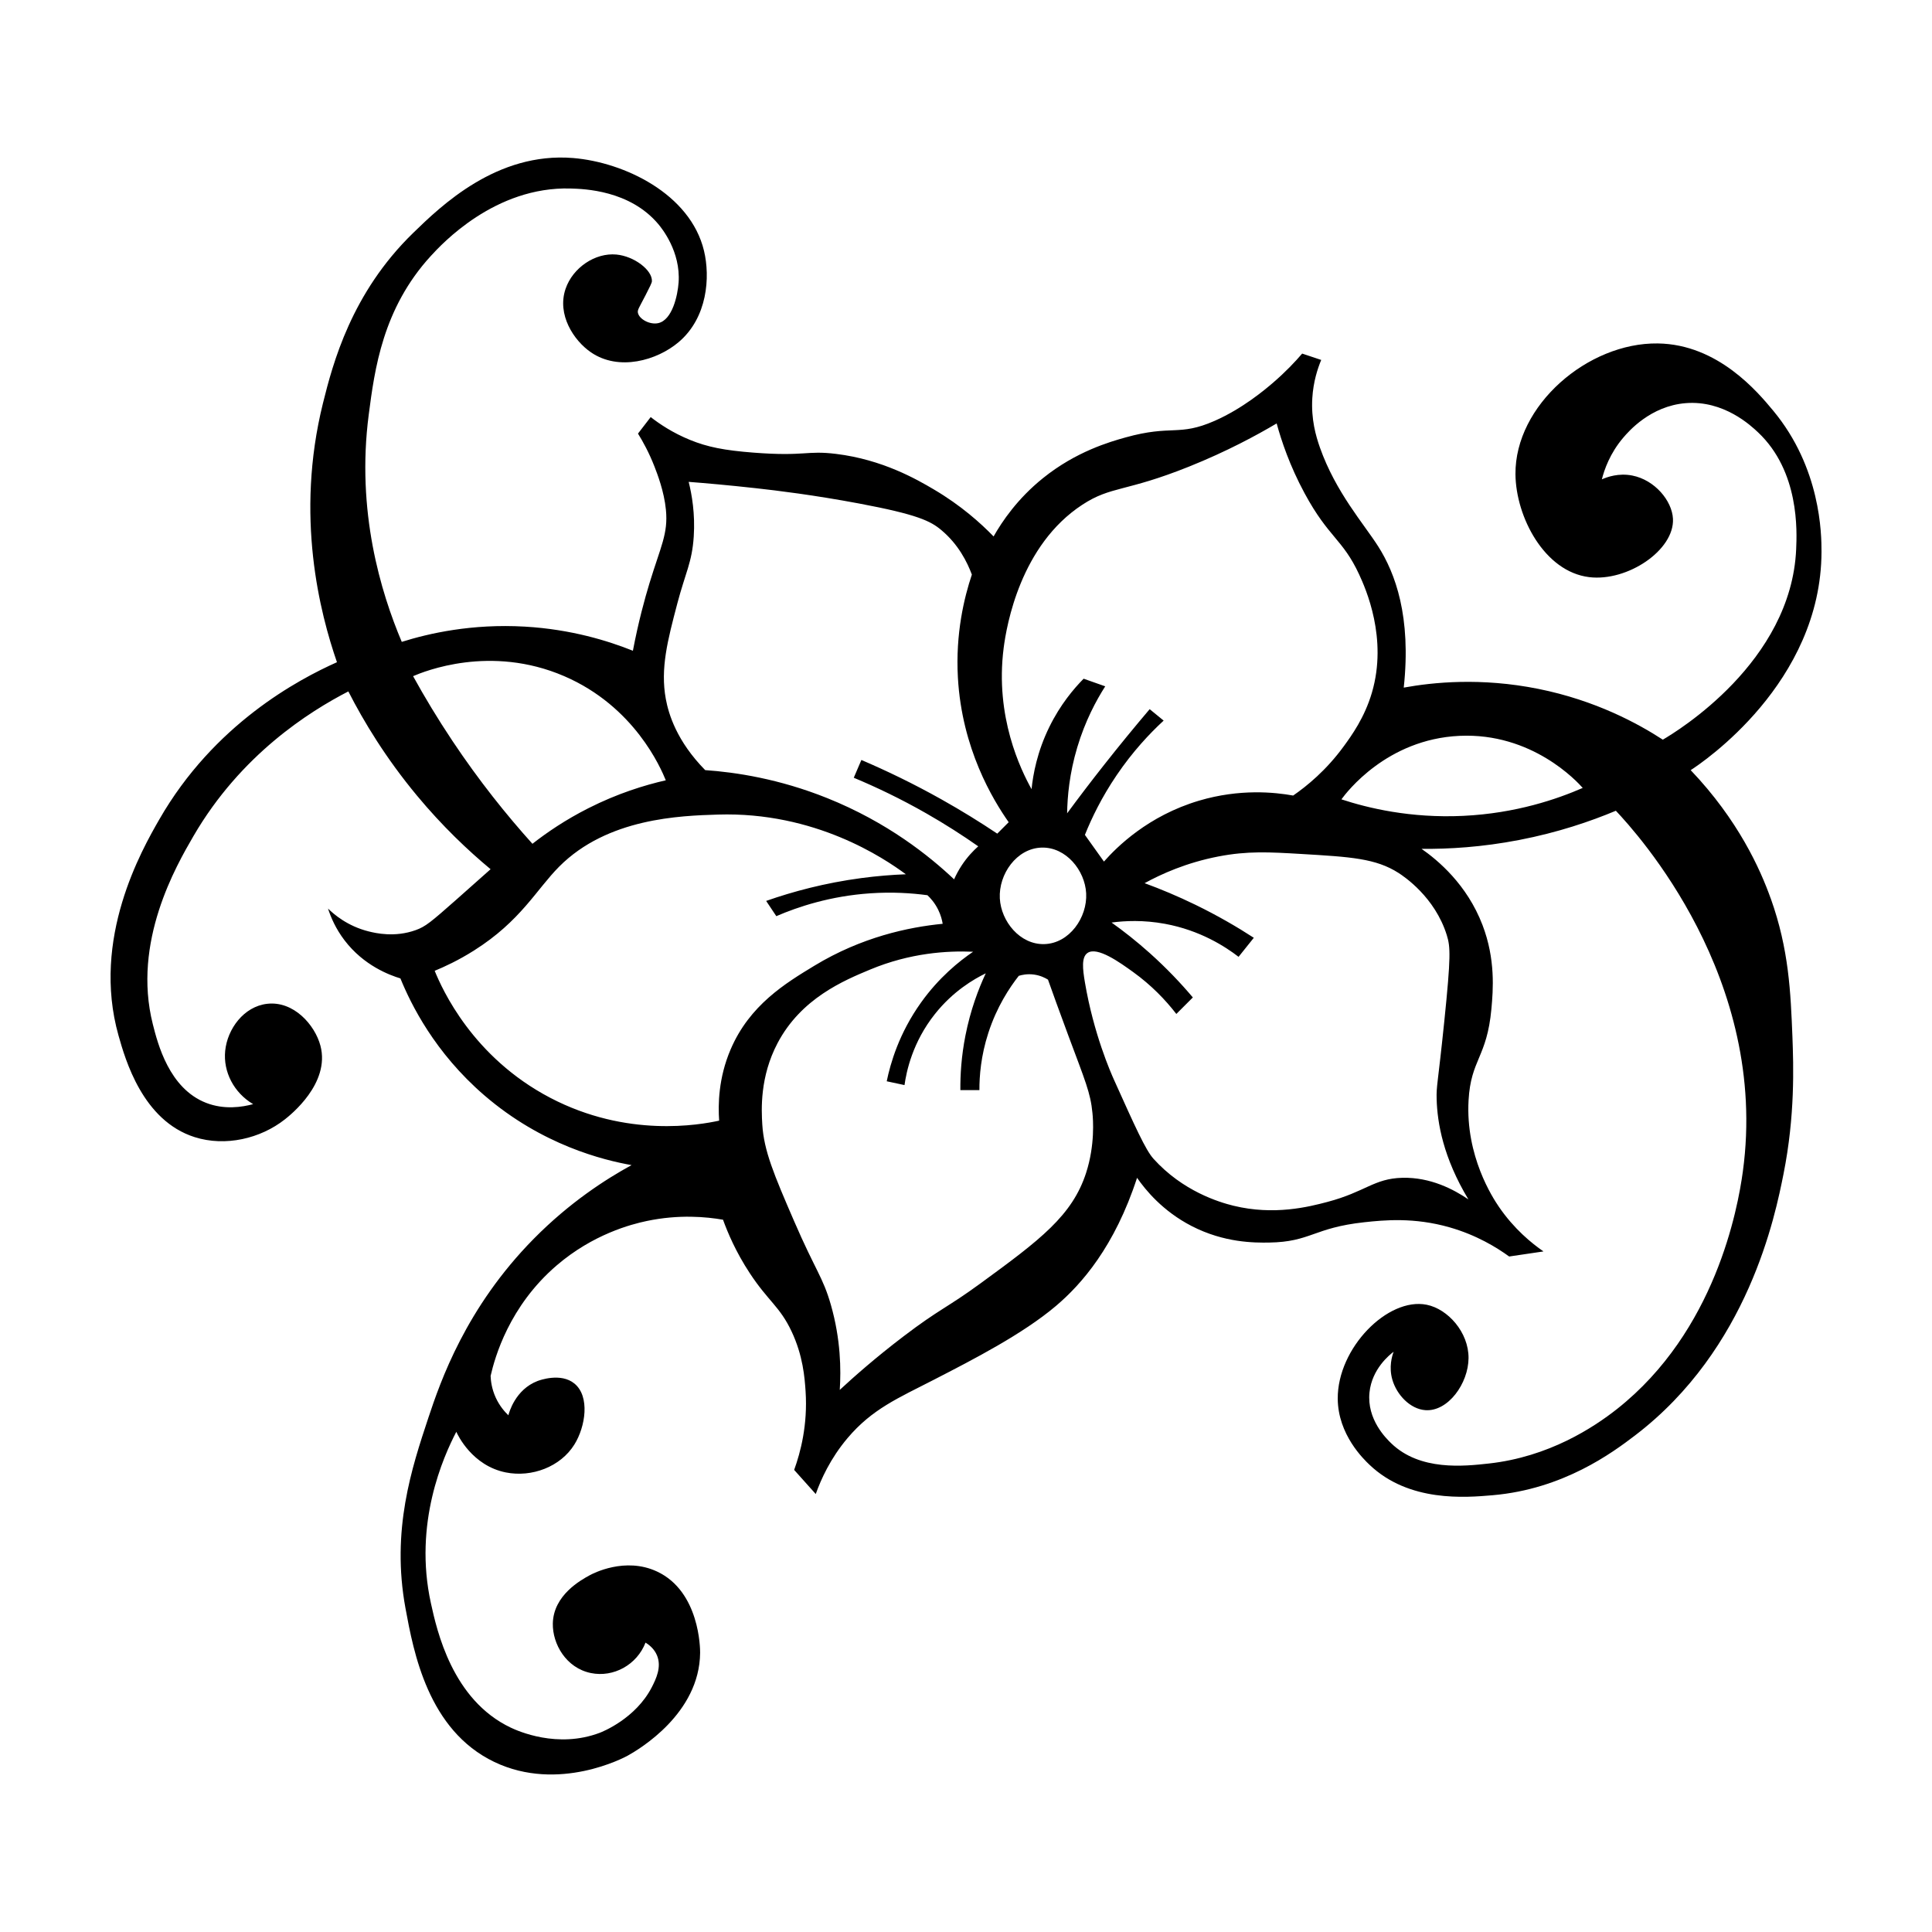
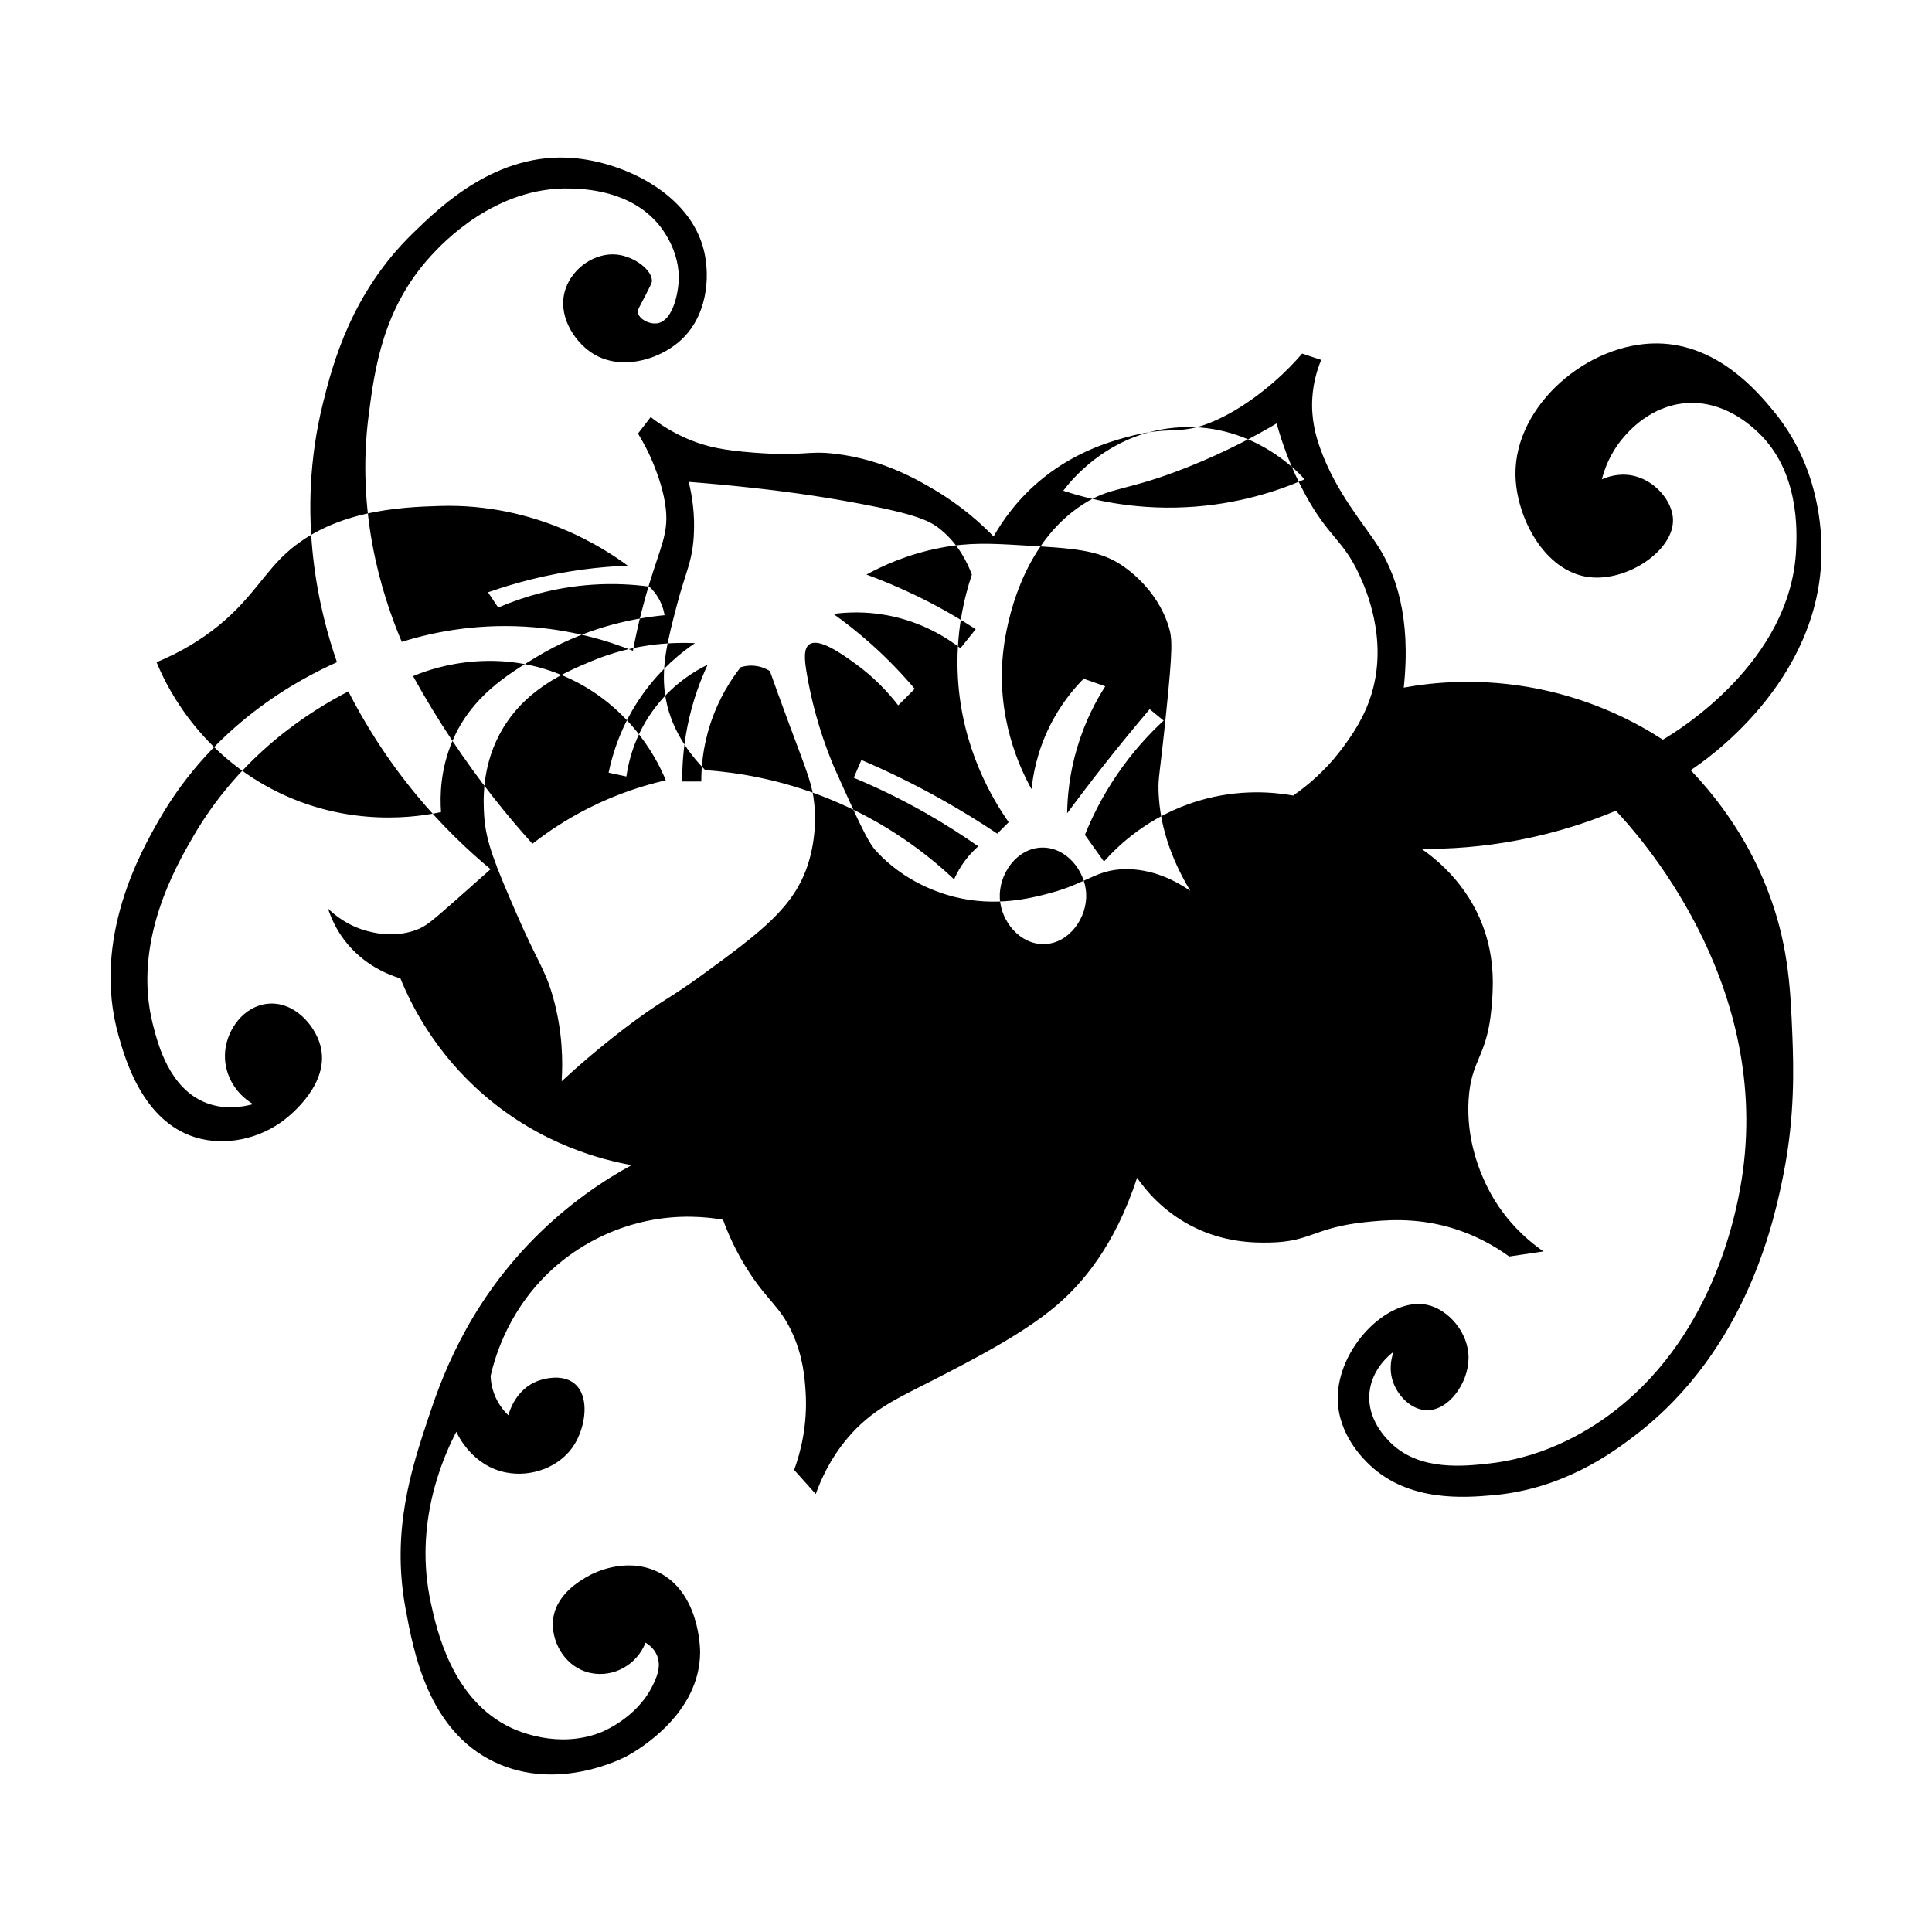
<svg xmlns="http://www.w3.org/2000/svg" fill="#000000" width="800px" height="800px" version="1.1" viewBox="144 144 512 512">
-   <path d="m613.25 382.09c-2.766-7.758-8.59-20.758-21.199-33.992 3.074-1.988 34.582-23.086 34.668-57.887 0.012-4.731-0.207-22.199-12.785-37.359-4.062-4.891-14.629-17.629-30.625-17.836-18.5-0.242-37.855 16.375-37.695 34.668 0.102 11.273 7.637 25.801 19.523 27.262 10.172 1.25 22.652-7.18 22.215-15.48-0.25-4.781-4.828-10.27-10.77-11.441-3.621-0.715-6.66 0.379-8.074 1.008 0.641-2.516 2.117-6.898 5.723-11.105 1.34-1.562 7.141-8.332 16.488-9.09 10.105-0.816 17.301 5.965 19.184 7.738 10.992 10.363 10.305 26.219 10.098 30.965-1.305 29.941-31.555 48.266-35.336 50.48-6.543-4.254-17.766-10.398-32.984-13.461-15.246-3.066-27.992-1.734-35.676-0.336 2.039-18.883-2.281-30.336-6.731-37.359-3.828-6.039-11.281-14.375-15.48-26.254-1.082-3.062-2.363-7.523-2.019-13.125 0.266-4.359 1.422-7.844 2.359-10.098-1.684-0.559-3.367-1.125-5.047-1.684-1.812 2.117-4.379 4.856-7.738 7.738-2.109 1.809-8.047 6.832-15.48 10.098-9.559 4.195-11.266 0.953-23.559 4.375-4.262 1.188-13.148 3.754-21.875 10.77-6.793 5.457-10.863 11.496-13.125 15.48-3.422-3.527-8.629-8.211-15.82-12.453-4.574-2.699-13.613-7.914-25.914-9.422-7.965-0.977-8.125 0.727-21.875-0.336-7.769-0.598-12.234-1.492-16.828-3.367-4.641-1.891-8.125-4.258-10.434-6.055-1.125 1.457-2.242 2.918-3.367 4.375 1.309 2.106 2.934 5.055 4.375 8.75 0.719 1.855 2.555 6.555 3.027 11.441 0.621 6.363-1.379 9.672-4.375 19.523-1.234 4.055-2.91 10.137-4.375 17.836-6.523-2.613-16.344-5.68-28.605-6.394-14.086-0.82-25.504 1.797-32.648 4.039-5.547-13.125-12.098-34.617-8.75-60.242 1.551-11.898 3.668-28.102 16.488-42.066 2.793-3.039 16.922-18.43 37.02-17.836 3.594 0.105 15.672 0.465 23.219 9.422 0.922 1.098 5.965 7.289 5.387 15.48-0.242 3.402-1.648 9.93-5.387 10.77-2.18 0.492-4.996-0.996-5.387-2.691-0.188-0.828 0.281-1.32 2.019-4.711 1.109-2.168 1.664-3.254 1.684-3.703 0.137-2.926-4.68-6.625-9.422-7.07-5.613-0.523-11.551 3.481-13.461 9.09-2.332 6.84 2.156 13.695 6.731 16.828 7.387 5.059 17.492 2.152 23.219-2.691 7.688-6.5 8.41-17.266 6.731-24.234-3.633-15.113-21.199-23.457-34.668-24.566-20.25-1.668-35.055 12.715-42.406 19.855-16.383 15.914-21.285 34.613-23.895 45.098-7.465 30.012-0.762 55.75 3.703 68.66-10.219 4.57-32.598 16.395-47.117 41.73-4.555 7.945-18.043 31.484-10.77 57.211 1.785 6.309 6.379 22.555 20.191 26.922 8.117 2.57 17.41 0.402 23.895-4.711 1.43-1.129 12.07-9.523 9.422-19.52-1.473-5.547-7.117-11.922-14.137-11.105-6.168 0.715-10.516 6.644-11.105 12.453-0.57 5.582 2.316 11.125 7.406 14.137-2.918 0.785-7.633 1.535-12.453-0.336-9.828-3.82-12.836-15.719-14.137-20.867-5.512-21.797 6.227-42 10.762-49.812 12.574-21.648 30.812-33.074 41.059-38.363 4.074 7.981 9.898 17.633 18.172 27.598 6.746 8.125 13.539 14.551 19.523 19.52-3.805 3.402-6.926 6.172-9.09 8.074-6.758 5.969-8.168 7.144-10.77 8.074-5.543 1.988-10.617 0.797-12.453 0.336-5.633-1.406-9.238-4.551-10.77-6.055 0.742 2.301 2.035 5.344 4.375 8.414 5.109 6.707 11.91 9.215 14.809 10.098 2.797 6.856 9.082 19.637 22.215 30.965 15.383 13.266 31.645 17.195 39.039 18.512-6.863 3.754-16.414 9.895-25.914 19.523-18 18.242-24.727 37.789-27.938 47.453-4.402 13.27-9.875 29.77-6.055 50.48 2.133 11.559 5.953 32.309 23.559 40.723 17.039 8.141 34.531-1.234 35.336-1.684 3.031-1.688 19.043-11.141 19.184-27.262 0.012-1.031-0.09-16.254-11.441-21.539-8.457-3.941-16.953 0.527-17.836 1.008-2.297 1.254-9.617 5.254-9.758 12.785-0.102 5.391 3.492 11.777 10.098 13.125 5.992 1.219 12.184-2.172 14.469-8.074 0.918 0.57 2.293 1.621 3.027 3.367 1.309 3.102-0.273 6.316-1.344 8.414-4.273 8.359-13.16 11.875-13.801 12.117-11.227 4.266-21.754-0.492-23.559-1.344-15.562-7.359-19.613-25.77-21.199-32.984-4.66-21.164 3.293-38.812 6.731-45.434 0.387 0.867 4.207 8.988 13.125 10.77 6.879 1.371 14.496-1.484 18.172-7.406 2.949-4.742 4.172-12.742 0-16.152-3.594-2.941-9.234-0.871-9.758-0.676-5.93 2.266-7.578 8.43-7.738 9.09-0.91-0.863-2.316-2.41-3.367-4.711-1.066-2.348-1.301-4.457-1.344-5.723 1.117-4.906 4.902-18.465 17.504-29.281 9.633-8.266 19.723-10.906 23.895-11.777 8.559-1.793 15.773-1.102 20.191-0.336 1.219 3.371 3.367 8.5 7.07 14.137 4.934 7.508 7.984 8.848 11.105 15.48 3.027 6.438 3.461 12.211 3.703 15.82 0.59 8.918-1.336 16.211-3.027 20.867 1.91 2.133 3.812 4.262 5.723 6.394 1.371-3.848 3.836-9.383 8.414-14.809 6.523-7.727 13.438-10.621 22.887-15.48 10.504-5.402 23.531-12.105 32.309-19.523 6.84-5.777 15.617-15.809 21.539-33.992 2.215 3.195 6.777 8.82 14.469 12.785 8.656 4.457 16.641 4.434 20.531 4.375 11.039-0.168 11.754-3.926 25.242-5.387 5.223-0.562 13.133-1.344 22.551 1.344 7.199 2.055 12.535 5.356 15.82 7.738 3.027-0.449 6.055-0.898 9.09-1.344-3.16-2.188-7.769-5.934-11.777-11.777-1.668-2.434-8.898-13.488-8.074-28.27 0.605-10.879 4.871-11.309 6.055-24.234 0.457-5.004 1.117-13.121-2.359-22.215-4.121-10.785-11.859-17.191-16.152-20.191 7.141 0.07 15.977-0.434 25.914-2.359 10.246-1.98 18.859-4.922 25.578-7.738 5.648 6 40.637 44.371 33.656 95.582-1.344 9.879-7.269 42.34-33.316 62.938-6.273 4.957-18.121 12.715-33.992 14.469-6.574 0.727-18.285 2.019-25.914-5.387-1.27-1.234-6.469-6.277-5.723-13.461 0.645-6.227 5.324-9.961 6.394-10.77-0.422 1.145-1.309 4.039-0.336 7.406 1.168 4.035 4.746 7.793 8.75 8.074 6.004 0.43 11.402-7.074 11.441-13.801 0.039-6.863-5.496-13.02-11.105-14.137-10.289-2.051-23.648 11.473-23.559 24.902 0.059 9.531 6.891 16.051 8.414 17.504 10.473 9.992 25.461 8.695 32.648 8.074 18.723-1.617 31.734-11.273 37.695-15.82 30.137-22.969 37.188-58.352 39.379-69.328 3.078-15.441 2.648-28.574 2.359-36.352-0.473-11.73-0.906-23.098-5.75-36.664zm-203.28-66.305c0.789-6.184 4.488-27.328 20.867-38.031 7.672-5.012 11.34-3.305 28.27-10.098 10.113-4.055 18.02-8.363 23.219-11.441 1.246 4.535 3.43 11.156 7.406 18.512 6.383 11.82 10.09 12.082 14.469 21.539 1.727 3.738 7.602 16.898 3.367 31.301-1.949 6.629-5.414 11.402-7.406 14.137-4.684 6.449-9.859 10.637-13.461 13.125-4.883-0.875-14.113-1.848-24.902 1.344-13.602 4.027-21.895 12.367-25.242 16.152-1.684-2.359-3.367-4.711-5.047-7.07 1.809-4.504 4.469-10.004 8.414-15.82 4.242-6.258 8.715-11.02 12.453-14.469-1.234-1.008-2.469-2.019-3.703-3.027-4 4.711-8.051 9.648-12.117 14.809-3.406 4.316-6.656 8.586-9.758 12.793 0.066-4.438 0.609-10.551 2.691-17.504 2.09-6.977 5.008-12.402 7.406-16.152-1.91-0.676-3.812-1.344-5.723-2.019-2.629 2.66-6.188 6.871-9.09 12.785-3.231 6.586-4.312 12.582-4.711 16.488-2.867-5.152-9.723-19.156-7.402-37.352zm21.875 64.953c0.344 6.383-4.434 13.289-11.105 13.461-6.438 0.168-11.453-6.027-11.777-12.117-0.344-6.383 4.434-13.289 11.105-13.461 6.438-0.16 11.453 6.027 11.777 12.117zm-108.37-76.73c2.176-8.277 3.93-10.953 4.375-17.84 0.387-6.019-0.492-11.055-1.344-14.469 4.297 0.332 10.449 0.863 17.836 1.684 5.543 0.613 15.23 1.785 27.262 4.039 15.637 2.934 19.02 4.672 21.875 7.07 4.516 3.785 6.836 8.465 8.074 11.777-2.039 6.102-4.352 15.609-3.703 27.262 1.055 18.895 9.285 32.406 13.461 38.363-1.008 1.008-2.019 2.019-3.027 3.027-4.508-3.019-9.445-6.082-14.809-9.09-7.445-4.176-14.582-7.602-21.199-10.434-0.676 1.57-1.344 3.141-2.019 4.711 5.918 2.469 12.395 5.551 19.184 9.422 5.082 2.898 9.68 5.859 13.801 8.75-1.328 1.18-2.918 2.836-4.375 5.047-0.867 1.316-1.523 2.578-2.019 3.703-6.57-6.203-17.699-15.145-33.656-21.539-12.746-5.109-24.199-6.836-32.309-7.406-7.551-7.691-9.691-14.832-10.434-18.848-1.488-8.066 0.488-15.582 3.027-25.23zm-59.57 36.344c-3.945-5.91-7.402-11.668-10.434-17.164 2.969-1.27 20.484-8.43 40.047 0 18.625 8.027 25.617 24.375 26.922 27.598-5.648 1.289-12.797 3.492-20.531 7.406-6.031 3.055-10.953 6.402-14.809 9.422-6.879-7.637-14.145-16.688-21.195-27.262zm73.703 81.785c-3.234 7.578-3.324 14.621-3.027 18.848-5.168 1.117-24.363 4.621-44.762-6.055-20.598-10.781-28.641-28.797-30.625-33.656 2.5-1.027 6.238-2.731 10.434-5.387 12.383-7.824 16.504-16.137 22.551-22.215 12.82-12.887 32.094-13.488 42.066-13.801 25.73-0.805 44.004 11.527 49.812 15.82-3.688 0.141-7.629 0.457-11.777 1.008-9.723 1.293-18.199 3.582-25.242 6.055 0.898 1.344 1.793 2.691 2.691 4.039 5.836-2.516 14.355-5.34 24.902-6.055 5.758-0.395 10.883-0.07 15.145 0.504 0.812 0.762 1.961 2.023 2.863 3.871 0.699 1.426 1.023 2.734 1.18 3.703-9.094 0.883-21.512 3.535-33.992 11.105-7.672 4.652-17.188 10.426-22.219 22.215zm94.234 32.645c-3.668 11.375-12.223 17.805-27.938 29.281-9.078 6.637-10.832 6.746-20.531 14.137-7.344 5.594-13.055 10.641-16.828 14.137 0.344-5.301 0.277-13.359-2.359-22.551-2.125-7.41-4.031-8.969-9.758-22.215-5.316-12.293-7.984-18.586-8.414-25.578-0.242-3.934-0.664-12.605 4.039-21.539 6.262-11.895 17.594-16.617 24.566-19.52 10.594-4.414 20.434-5.012 27.262-4.711-3.699 2.516-9.035 6.793-13.801 13.461-5.836 8.168-8.117 16.133-9.09 20.867 1.57 0.336 3.141 0.676 4.711 1.008 0.508-3.598 2.109-11.348 8.074-18.848 4.801-6.035 10.293-9.23 13.461-10.77-1.945 4.168-4.055 9.723-5.387 16.488-1.09 5.523-1.379 10.453-1.344 14.469h5.047c-0.016-3.703 0.387-9.059 2.359-15.145 2.254-6.973 5.637-12.043 8.074-15.145 0.777-0.242 2.231-0.586 4.039-0.336 1.742 0.238 3.019 0.918 3.703 1.344 1.113 3.141 2.984 8.348 5.387 14.809 4.449 11.961 5.891 15.176 6.394 20.531 0.176 1.711 0.703 8.477-1.668 15.824zm95.578-62.934c0.957 3.082 1.109 5.527-0.676 22.887-1.719 16.711-2.117 16.988-2.019 20.531 0.176 6.344 1.738 15.488 8.414 26.586-3.891-2.644-10.027-5.906-17.504-5.723-7.543 0.188-9.738 3.715-19.855 6.394-4.934 1.309-14.133 3.637-24.902 1.008-3.812-0.934-13.441-3.848-21.199-12.453-2.086-2.312-4.867-8.496-10.434-20.867-0.867-1.918-5.43-12.246-7.738-25.914-0.59-3.5-0.934-6.606 0.676-7.738 2.578-1.828 8.637 2.539 12.117 5.047 4.816 3.473 8.555 7.371 11.441 11.105 1.457-1.457 2.918-2.918 4.375-4.375-3.125-3.703-6.914-7.723-11.441-11.777-3.496-3.125-6.902-5.801-10.098-8.074 3.531-0.473 8.445-0.711 14.137 0.336 9.391 1.727 16.035 6.07 19.52 8.75 1.344-1.684 2.691-3.367 4.039-5.047-4.457-2.898-9.621-5.898-15.48-8.75-4.746-2.309-9.27-4.188-13.461-5.723 4.379-2.398 11.008-5.422 19.523-7.07 7.785-1.508 13.539-1.164 21.875-0.676 13.25 0.781 19.875 1.176 25.914 5.047 1.363 0.883 9.629 6.348 12.777 16.496zm4.379-31.637c-14.086 0.676-25.398-2.106-32.309-4.375 1.324-1.82 12.012-15.941 31.301-16.828 19.227-0.887 31.145 12.105 32.648 13.801-6.66 2.906-17.613 6.731-31.641 7.402z" />
+   <path d="m613.25 382.09c-2.766-7.758-8.59-20.758-21.199-33.992 3.074-1.988 34.582-23.086 34.668-57.887 0.012-4.731-0.207-22.199-12.785-37.359-4.062-4.891-14.629-17.629-30.625-17.836-18.5-0.242-37.855 16.375-37.695 34.668 0.102 11.273 7.637 25.801 19.523 27.262 10.172 1.25 22.652-7.18 22.215-15.48-0.25-4.781-4.828-10.27-10.77-11.441-3.621-0.715-6.66 0.379-8.074 1.008 0.641-2.516 2.117-6.898 5.723-11.105 1.34-1.562 7.141-8.332 16.488-9.09 10.105-0.816 17.301 5.965 19.184 7.738 10.992 10.363 10.305 26.219 10.098 30.965-1.305 29.941-31.555 48.266-35.336 50.48-6.543-4.254-17.766-10.398-32.984-13.461-15.246-3.066-27.992-1.734-35.676-0.336 2.039-18.883-2.281-30.336-6.731-37.359-3.828-6.039-11.281-14.375-15.48-26.254-1.082-3.062-2.363-7.523-2.019-13.125 0.266-4.359 1.422-7.844 2.359-10.098-1.684-0.559-3.367-1.125-5.047-1.684-1.812 2.117-4.379 4.856-7.738 7.738-2.109 1.809-8.047 6.832-15.48 10.098-9.559 4.195-11.266 0.953-23.559 4.375-4.262 1.188-13.148 3.754-21.875 10.77-6.793 5.457-10.863 11.496-13.125 15.48-3.422-3.527-8.629-8.211-15.82-12.453-4.574-2.699-13.613-7.914-25.914-9.422-7.965-0.977-8.125 0.727-21.875-0.336-7.769-0.598-12.234-1.492-16.828-3.367-4.641-1.891-8.125-4.258-10.434-6.055-1.125 1.457-2.242 2.918-3.367 4.375 1.309 2.106 2.934 5.055 4.375 8.75 0.719 1.855 2.555 6.555 3.027 11.441 0.621 6.363-1.379 9.672-4.375 19.523-1.234 4.055-2.91 10.137-4.375 17.836-6.523-2.613-16.344-5.68-28.605-6.394-14.086-0.82-25.504 1.797-32.648 4.039-5.547-13.125-12.098-34.617-8.75-60.242 1.551-11.898 3.668-28.102 16.488-42.066 2.793-3.039 16.922-18.43 37.02-17.836 3.594 0.105 15.672 0.465 23.219 9.422 0.922 1.098 5.965 7.289 5.387 15.48-0.242 3.402-1.648 9.93-5.387 10.77-2.18 0.492-4.996-0.996-5.387-2.691-0.188-0.828 0.281-1.32 2.019-4.711 1.109-2.168 1.664-3.254 1.684-3.703 0.137-2.926-4.68-6.625-9.422-7.07-5.613-0.523-11.551 3.481-13.461 9.09-2.332 6.84 2.156 13.695 6.731 16.828 7.387 5.059 17.492 2.152 23.219-2.691 7.688-6.5 8.41-17.266 6.731-24.234-3.633-15.113-21.199-23.457-34.668-24.566-20.25-1.668-35.055 12.715-42.406 19.855-16.383 15.914-21.285 34.613-23.895 45.098-7.465 30.012-0.762 55.75 3.703 68.66-10.219 4.57-32.598 16.395-47.117 41.73-4.555 7.945-18.043 31.484-10.77 57.211 1.785 6.309 6.379 22.555 20.191 26.922 8.117 2.57 17.41 0.402 23.895-4.711 1.43-1.129 12.07-9.523 9.422-19.52-1.473-5.547-7.117-11.922-14.137-11.105-6.168 0.715-10.516 6.644-11.105 12.453-0.57 5.582 2.316 11.125 7.406 14.137-2.918 0.785-7.633 1.535-12.453-0.336-9.828-3.82-12.836-15.719-14.137-20.867-5.512-21.797 6.227-42 10.762-49.812 12.574-21.648 30.812-33.074 41.059-38.363 4.074 7.981 9.898 17.633 18.172 27.598 6.746 8.125 13.539 14.551 19.523 19.52-3.805 3.402-6.926 6.172-9.09 8.074-6.758 5.969-8.168 7.144-10.77 8.074-5.543 1.988-10.617 0.797-12.453 0.336-5.633-1.406-9.238-4.551-10.77-6.055 0.742 2.301 2.035 5.344 4.375 8.414 5.109 6.707 11.91 9.215 14.809 10.098 2.797 6.856 9.082 19.637 22.215 30.965 15.383 13.266 31.645 17.195 39.039 18.512-6.863 3.754-16.414 9.895-25.914 19.523-18 18.242-24.727 37.789-27.938 47.453-4.402 13.27-9.875 29.77-6.055 50.48 2.133 11.559 5.953 32.309 23.559 40.723 17.039 8.141 34.531-1.234 35.336-1.684 3.031-1.688 19.043-11.141 19.184-27.262 0.012-1.031-0.09-16.254-11.441-21.539-8.457-3.941-16.953 0.527-17.836 1.008-2.297 1.254-9.617 5.254-9.758 12.785-0.102 5.391 3.492 11.777 10.098 13.125 5.992 1.219 12.184-2.172 14.469-8.074 0.918 0.57 2.293 1.621 3.027 3.367 1.309 3.102-0.273 6.316-1.344 8.414-4.273 8.359-13.16 11.875-13.801 12.117-11.227 4.266-21.754-0.492-23.559-1.344-15.562-7.359-19.613-25.77-21.199-32.984-4.66-21.164 3.293-38.812 6.731-45.434 0.387 0.867 4.207 8.988 13.125 10.77 6.879 1.371 14.496-1.484 18.172-7.406 2.949-4.742 4.172-12.742 0-16.152-3.594-2.941-9.234-0.871-9.758-0.676-5.93 2.266-7.578 8.43-7.738 9.09-0.91-0.863-2.316-2.41-3.367-4.711-1.066-2.348-1.301-4.457-1.344-5.723 1.117-4.906 4.902-18.465 17.504-29.281 9.633-8.266 19.723-10.906 23.895-11.777 8.559-1.793 15.773-1.102 20.191-0.336 1.219 3.371 3.367 8.5 7.07 14.137 4.934 7.508 7.984 8.848 11.105 15.48 3.027 6.438 3.461 12.211 3.703 15.82 0.59 8.918-1.336 16.211-3.027 20.867 1.91 2.133 3.812 4.262 5.723 6.394 1.371-3.848 3.836-9.383 8.414-14.809 6.523-7.727 13.438-10.621 22.887-15.48 10.504-5.402 23.531-12.105 32.309-19.523 6.84-5.777 15.617-15.809 21.539-33.992 2.215 3.195 6.777 8.82 14.469 12.785 8.656 4.457 16.641 4.434 20.531 4.375 11.039-0.168 11.754-3.926 25.242-5.387 5.223-0.562 13.133-1.344 22.551 1.344 7.199 2.055 12.535 5.356 15.82 7.738 3.027-0.449 6.055-0.898 9.09-1.344-3.16-2.188-7.769-5.934-11.777-11.777-1.668-2.434-8.898-13.488-8.074-28.27 0.605-10.879 4.871-11.309 6.055-24.234 0.457-5.004 1.117-13.121-2.359-22.215-4.121-10.785-11.859-17.191-16.152-20.191 7.141 0.07 15.977-0.434 25.914-2.359 10.246-1.98 18.859-4.922 25.578-7.738 5.648 6 40.637 44.371 33.656 95.582-1.344 9.879-7.269 42.34-33.316 62.938-6.273 4.957-18.121 12.715-33.992 14.469-6.574 0.727-18.285 2.019-25.914-5.387-1.27-1.234-6.469-6.277-5.723-13.461 0.645-6.227 5.324-9.961 6.394-10.77-0.422 1.145-1.309 4.039-0.336 7.406 1.168 4.035 4.746 7.793 8.75 8.074 6.004 0.43 11.402-7.074 11.441-13.801 0.039-6.863-5.496-13.02-11.105-14.137-10.289-2.051-23.648 11.473-23.559 24.902 0.059 9.531 6.891 16.051 8.414 17.504 10.473 9.992 25.461 8.695 32.648 8.074 18.723-1.617 31.734-11.273 37.695-15.82 30.137-22.969 37.188-58.352 39.379-69.328 3.078-15.441 2.648-28.574 2.359-36.352-0.473-11.73-0.906-23.098-5.75-36.664zm-203.28-66.305c0.789-6.184 4.488-27.328 20.867-38.031 7.672-5.012 11.34-3.305 28.27-10.098 10.113-4.055 18.02-8.363 23.219-11.441 1.246 4.535 3.43 11.156 7.406 18.512 6.383 11.82 10.09 12.082 14.469 21.539 1.727 3.738 7.602 16.898 3.367 31.301-1.949 6.629-5.414 11.402-7.406 14.137-4.684 6.449-9.859 10.637-13.461 13.125-4.883-0.875-14.113-1.848-24.902 1.344-13.602 4.027-21.895 12.367-25.242 16.152-1.684-2.359-3.367-4.711-5.047-7.07 1.809-4.504 4.469-10.004 8.414-15.82 4.242-6.258 8.715-11.02 12.453-14.469-1.234-1.008-2.469-2.019-3.703-3.027-4 4.711-8.051 9.648-12.117 14.809-3.406 4.316-6.656 8.586-9.758 12.793 0.066-4.438 0.609-10.551 2.691-17.504 2.09-6.977 5.008-12.402 7.406-16.152-1.91-0.676-3.812-1.344-5.723-2.019-2.629 2.66-6.188 6.871-9.09 12.785-3.231 6.586-4.312 12.582-4.711 16.488-2.867-5.152-9.723-19.156-7.402-37.352zm21.875 64.953c0.344 6.383-4.434 13.289-11.105 13.461-6.438 0.168-11.453-6.027-11.777-12.117-0.344-6.383 4.434-13.289 11.105-13.461 6.438-0.16 11.453 6.027 11.777 12.117zm-108.37-76.73c2.176-8.277 3.93-10.953 4.375-17.84 0.387-6.019-0.492-11.055-1.344-14.469 4.297 0.332 10.449 0.863 17.836 1.684 5.543 0.613 15.23 1.785 27.262 4.039 15.637 2.934 19.02 4.672 21.875 7.07 4.516 3.785 6.836 8.465 8.074 11.777-2.039 6.102-4.352 15.609-3.703 27.262 1.055 18.895 9.285 32.406 13.461 38.363-1.008 1.008-2.019 2.019-3.027 3.027-4.508-3.019-9.445-6.082-14.809-9.09-7.445-4.176-14.582-7.602-21.199-10.434-0.676 1.57-1.344 3.141-2.019 4.711 5.918 2.469 12.395 5.551 19.184 9.422 5.082 2.898 9.68 5.859 13.801 8.75-1.328 1.18-2.918 2.836-4.375 5.047-0.867 1.316-1.523 2.578-2.019 3.703-6.57-6.203-17.699-15.145-33.656-21.539-12.746-5.109-24.199-6.836-32.309-7.406-7.551-7.691-9.691-14.832-10.434-18.848-1.488-8.066 0.488-15.582 3.027-25.23zm-59.57 36.344c-3.945-5.91-7.402-11.668-10.434-17.164 2.969-1.27 20.484-8.43 40.047 0 18.625 8.027 25.617 24.375 26.922 27.598-5.648 1.289-12.797 3.492-20.531 7.406-6.031 3.055-10.953 6.402-14.809 9.422-6.879-7.637-14.145-16.688-21.195-27.262zc-3.234 7.578-3.324 14.621-3.027 18.848-5.168 1.117-24.363 4.621-44.762-6.055-20.598-10.781-28.641-28.797-30.625-33.656 2.5-1.027 6.238-2.731 10.434-5.387 12.383-7.824 16.504-16.137 22.551-22.215 12.82-12.887 32.094-13.488 42.066-13.801 25.73-0.805 44.004 11.527 49.812 15.82-3.688 0.141-7.629 0.457-11.777 1.008-9.723 1.293-18.199 3.582-25.242 6.055 0.898 1.344 1.793 2.691 2.691 4.039 5.836-2.516 14.355-5.34 24.902-6.055 5.758-0.395 10.883-0.07 15.145 0.504 0.812 0.762 1.961 2.023 2.863 3.871 0.699 1.426 1.023 2.734 1.18 3.703-9.094 0.883-21.512 3.535-33.992 11.105-7.672 4.652-17.188 10.426-22.219 22.215zm94.234 32.645c-3.668 11.375-12.223 17.805-27.938 29.281-9.078 6.637-10.832 6.746-20.531 14.137-7.344 5.594-13.055 10.641-16.828 14.137 0.344-5.301 0.277-13.359-2.359-22.551-2.125-7.41-4.031-8.969-9.758-22.215-5.316-12.293-7.984-18.586-8.414-25.578-0.242-3.934-0.664-12.605 4.039-21.539 6.262-11.895 17.594-16.617 24.566-19.52 10.594-4.414 20.434-5.012 27.262-4.711-3.699 2.516-9.035 6.793-13.801 13.461-5.836 8.168-8.117 16.133-9.09 20.867 1.57 0.336 3.141 0.676 4.711 1.008 0.508-3.598 2.109-11.348 8.074-18.848 4.801-6.035 10.293-9.23 13.461-10.77-1.945 4.168-4.055 9.723-5.387 16.488-1.09 5.523-1.379 10.453-1.344 14.469h5.047c-0.016-3.703 0.387-9.059 2.359-15.145 2.254-6.973 5.637-12.043 8.074-15.145 0.777-0.242 2.231-0.586 4.039-0.336 1.742 0.238 3.019 0.918 3.703 1.344 1.113 3.141 2.984 8.348 5.387 14.809 4.449 11.961 5.891 15.176 6.394 20.531 0.176 1.711 0.703 8.477-1.668 15.824zm95.578-62.934c0.957 3.082 1.109 5.527-0.676 22.887-1.719 16.711-2.117 16.988-2.019 20.531 0.176 6.344 1.738 15.488 8.414 26.586-3.891-2.644-10.027-5.906-17.504-5.723-7.543 0.188-9.738 3.715-19.855 6.394-4.934 1.309-14.133 3.637-24.902 1.008-3.812-0.934-13.441-3.848-21.199-12.453-2.086-2.312-4.867-8.496-10.434-20.867-0.867-1.918-5.43-12.246-7.738-25.914-0.59-3.5-0.934-6.606 0.676-7.738 2.578-1.828 8.637 2.539 12.117 5.047 4.816 3.473 8.555 7.371 11.441 11.105 1.457-1.457 2.918-2.918 4.375-4.375-3.125-3.703-6.914-7.723-11.441-11.777-3.496-3.125-6.902-5.801-10.098-8.074 3.531-0.473 8.445-0.711 14.137 0.336 9.391 1.727 16.035 6.07 19.52 8.75 1.344-1.684 2.691-3.367 4.039-5.047-4.457-2.898-9.621-5.898-15.48-8.75-4.746-2.309-9.27-4.188-13.461-5.723 4.379-2.398 11.008-5.422 19.523-7.07 7.785-1.508 13.539-1.164 21.875-0.676 13.25 0.781 19.875 1.176 25.914 5.047 1.363 0.883 9.629 6.348 12.777 16.496zm4.379-31.637c-14.086 0.676-25.398-2.106-32.309-4.375 1.324-1.82 12.012-15.941 31.301-16.828 19.227-0.887 31.145 12.105 32.648 13.801-6.66 2.906-17.613 6.731-31.641 7.402z" />
</svg>